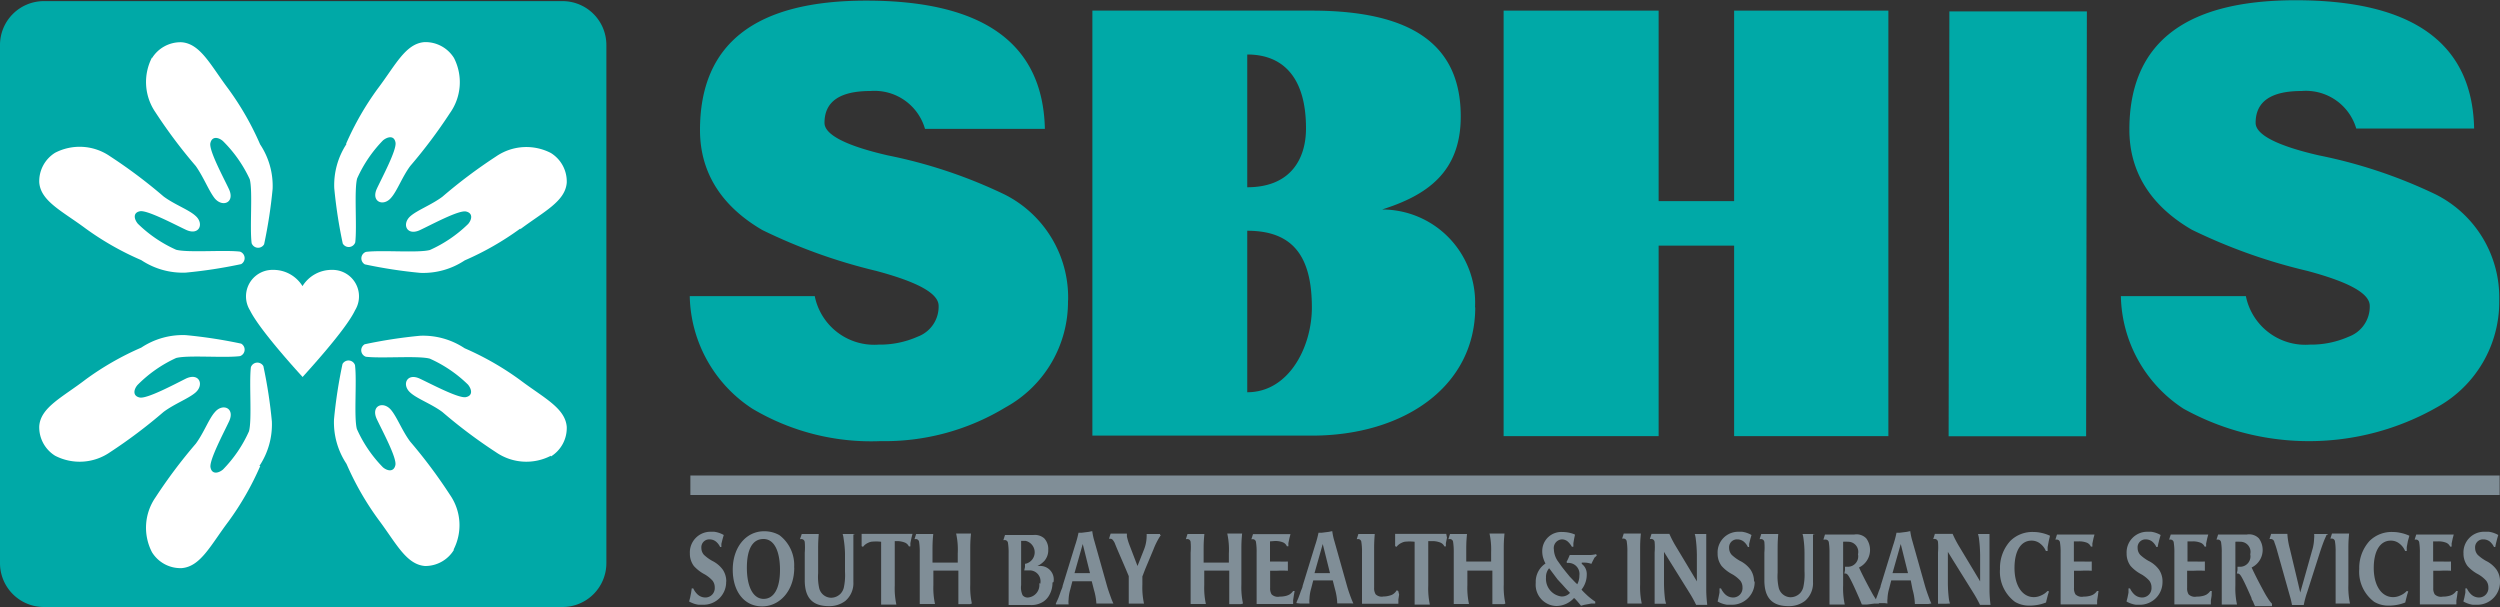
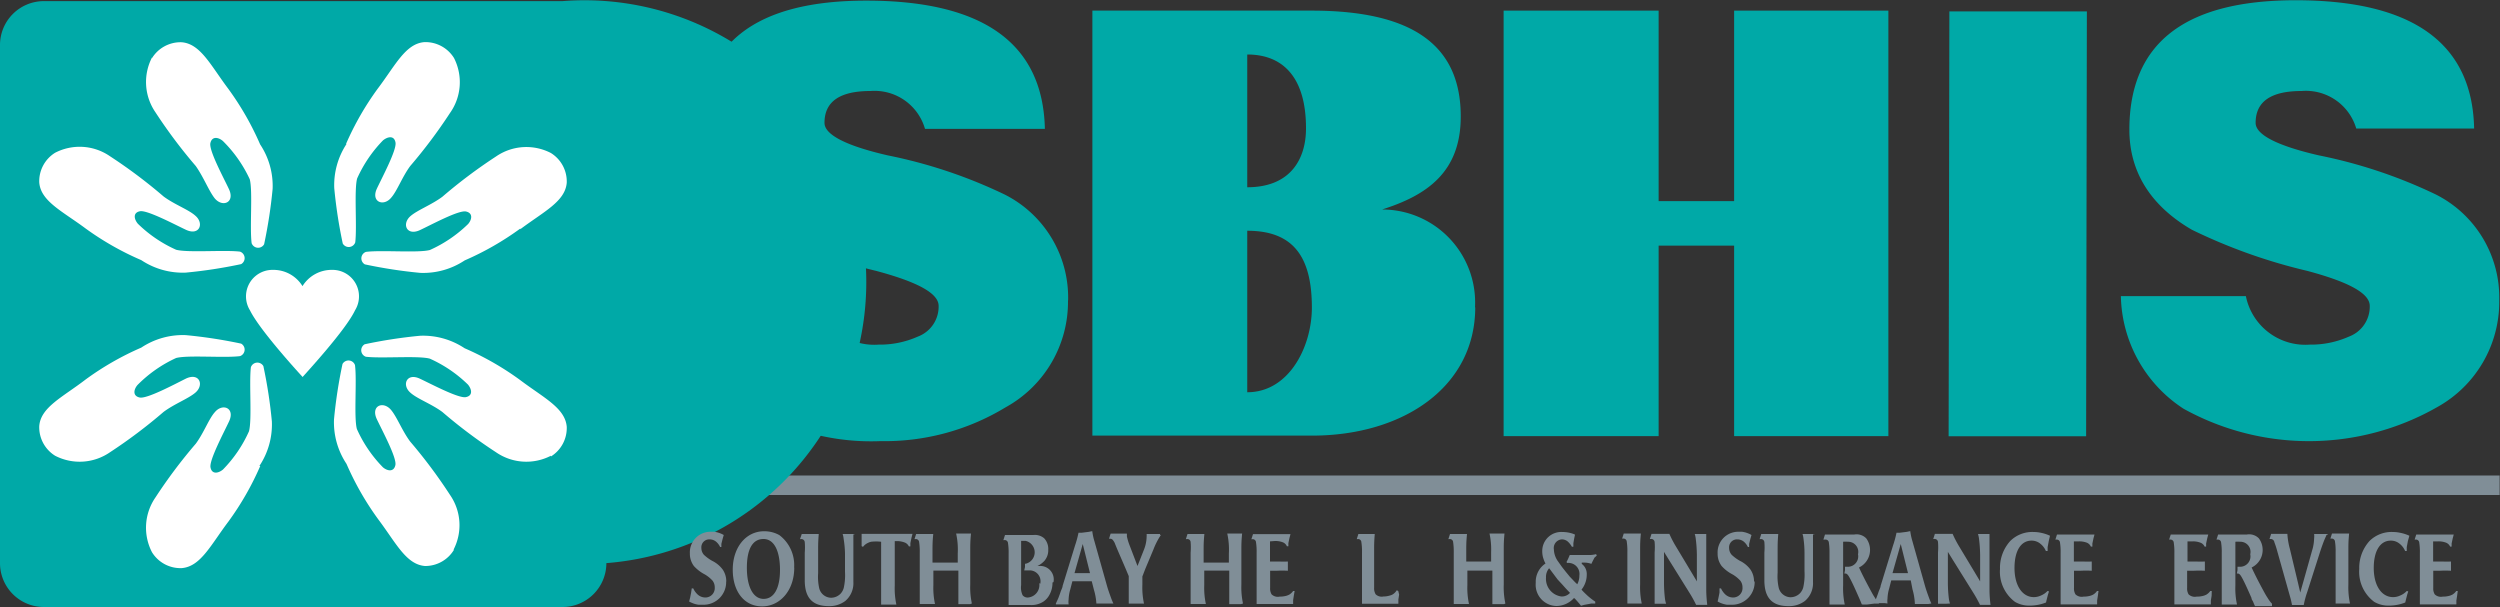
<svg xmlns="http://www.w3.org/2000/svg" id="Layer_1" data-name="Layer 1" viewBox="0 0 200 48.57">
  <rect x="0" y="0" width="200" height="48.57" fill="#333333" stroke="none" />
  <defs>
    <style>.cls-1{fill:none;}.cls-2{fill:#808e97;}.cls-3{clip-path:url(#clip-path);}.cls-4{fill:#00a9a7;}.cls-5{fill:#fff;}</style>
    <clipPath id="clip-path" transform="translate(0 -25.72)">
      <rect class="cls-1" y="25.72" width="200" height="48.57" />
    </clipPath>
  </defs>
  <title>Untitled-3</title>
  <rect class="cls-2" x="55.23" y="38.04" width="144.74" height="1.56" />
  <g class="cls-3">
-     <path class="cls-4" d="M45,25.81H3.51A3.51,3.51,0,0,0,0,29.33V70.77a3.51,3.51,0,0,0,3.51,3.51H45a3.51,3.51,0,0,0,3.51-3.51V29.33A3.51,3.51,0,0,0,45,25.81" transform="translate(0 -25.72)" />
+     <path class="cls-4" d="M45,25.81H3.51A3.51,3.51,0,0,0,0,29.33V70.77a3.51,3.51,0,0,0,3.51,3.51H45a3.51,3.51,0,0,0,3.51-3.51A3.51,3.51,0,0,0,45,25.81" transform="translate(0 -25.72)" />
    <path class="cls-5" d="M27.67,37.26a23.13,23.13,0,0,1,2.55-4.45c1.42-1.88,2.22-3.6,3.73-3.72a2.69,2.69,0,0,1,2.37,1.27A4.26,4.26,0,0,1,36,34.76,40.61,40.61,0,0,1,32.82,39c-0.64.86-1.05,2-1.53,2.54-0.62.74-1.63,0.32-1.14-.73,0.42-.9,1.6-3.1,1.49-3.69s-0.63-.47-1-0.17A10.51,10.51,0,0,0,28.57,40c-0.25.94,0,3.85-.15,5.11a0.55,0.55,0,0,1-1,.09,38.63,38.63,0,0,1-.68-4.43,6,6,0,0,1,1-3.56" transform="translate(0 -25.72)" />
    <path class="cls-5" d="M12.16,30.37a2.69,2.69,0,0,1,2.37-1.27c1.51,0.12,2.31,1.83,3.73,3.72a23.13,23.13,0,0,1,2.55,4.45,6,6,0,0,1,1,3.56,38.63,38.63,0,0,1-.68,4.43,0.55,0.55,0,0,1-1-.09c-0.16-1.27.1-4.17-.15-5.11A10.47,10.47,0,0,0,17.83,37c-0.35-.3-0.87-0.41-1,0.17s1.07,2.79,1.49,3.69c0.49,1.06-.51,1.48-1.14.73C16.71,41,16.3,39.91,15.66,39a40.61,40.61,0,0,1-3.22-4.29,4.27,4.27,0,0,1-.28-4.39" transform="translate(0 -25.72)" />
    <path class="cls-5" d="M4.41,37.94a4.27,4.27,0,0,1,4.39.28,40.81,40.81,0,0,1,4.29,3.22c0.86,0.64,2,1.05,2.53,1.53,0.74,0.62.33,1.63-.73,1.14-0.9-.42-3.11-1.6-3.69-1.49s-0.48.63-.17,1a10.49,10.49,0,0,0,3.06,2.08c0.94,0.25,3.85,0,5.11.15a0.55,0.55,0,0,1,.09,1,38.7,38.7,0,0,1-4.43.68,6,6,0,0,1-3.56-1A23.08,23.08,0,0,1,6.85,44C5,42.62,3.25,41.82,3.14,40.31a2.68,2.68,0,0,1,1.27-2.37" transform="translate(0 -25.72)" />
    <path class="cls-5" d="M4.41,62.18a2.68,2.68,0,0,1-1.27-2.37C3.25,58.3,5,57.5,6.85,56.08a23.05,23.05,0,0,1,4.45-2.55,6,6,0,0,1,3.56-1,38.68,38.68,0,0,1,4.43.68,0.55,0.55,0,0,1-.09,1c-1.27.16-4.17-.1-5.11,0.15A10.45,10.45,0,0,0,11,56.52c-0.3.35-.41,0.87,0.17,1S14,56.44,14.89,56c1.06-.49,1.47.52,0.73,1.14-0.57.48-1.67,0.89-2.53,1.53A41.05,41.05,0,0,1,8.8,61.9a4.27,4.27,0,0,1-4.39.28" transform="translate(0 -25.72)" />
    <path class="cls-5" d="M20.82,63a23.18,23.18,0,0,1-2.55,4.45c-1.42,1.88-2.22,3.6-3.74,3.72a2.68,2.68,0,0,1-2.37-1.27,4.26,4.26,0,0,1,.28-4.39,40.67,40.67,0,0,1,3.22-4.29c0.64-.86,1.05-2,1.53-2.53,0.62-.74,1.63-0.33,1.14.73-0.42.9-1.6,3.11-1.49,3.69s0.63,0.48,1,.17a10.46,10.46,0,0,0,2.08-3.06c0.25-.94,0-3.85.15-5.12a0.55,0.55,0,0,1,1-.09,38.16,38.16,0,0,1,.68,4.43,6,6,0,0,1-1,3.56" transform="translate(0 -25.72)" />
    <path class="cls-5" d="M20,50.55a2.12,2.12,0,0,1,1.84-3.24,2.73,2.73,0,0,1,2.36,1.3,2.74,2.74,0,0,1,2.36-1.3,2.12,2.12,0,0,1,1.84,3.24c-0.76,1.61-4,5.1-4.19,5.33C24,55.65,20.79,52.16,20,50.55" transform="translate(0 -25.72)" />
    <path class="cls-5" d="M36.32,69.7A2.68,2.68,0,0,1,34,71c-1.51-.12-2.31-1.83-3.73-3.72a23.18,23.18,0,0,1-2.55-4.45,6,6,0,0,1-1-3.56,38.7,38.7,0,0,1,.68-4.43,0.55,0.55,0,0,1,1,.09c0.16,1.27-.1,4.17.15,5.11a10.45,10.45,0,0,0,2.08,3.06c0.35,0.3.87,0.41,1-.17s-1.07-2.79-1.49-3.69c-0.49-1.06.51-1.47,1.14-.73,0.48,0.57.89,1.67,1.53,2.53A40.67,40.67,0,0,1,36,65.31a4.26,4.26,0,0,1,.28,4.39" transform="translate(0 -25.72)" />
    <path class="cls-5" d="M44.07,62.18a4.27,4.27,0,0,1-4.39-.28,40.35,40.35,0,0,1-4.29-3.22c-0.86-.64-2-1.05-2.54-1.53-0.74-.62-0.32-1.63.73-1.14,0.9,0.42,3.11,1.6,3.69,1.48s0.47-.63.17-1a10.44,10.44,0,0,0-3.06-2.08c-0.94-.25-3.85,0-5.11-0.15a0.55,0.55,0,0,1-.09-1,38.68,38.68,0,0,1,4.43-.68,6,6,0,0,1,3.56,1,23.11,23.11,0,0,1,4.45,2.55c1.88,1.42,3.6,2.23,3.72,3.74a2.68,2.68,0,0,1-1.27,2.37" transform="translate(0 -25.72)" />
    <path class="cls-5" d="M41.63,44a23.13,23.13,0,0,1-4.45,2.55,6,6,0,0,1-3.56,1,38.7,38.7,0,0,1-4.43-.68,0.55,0.55,0,0,1,.09-1c1.27-.16,4.17.1,5.11-0.15a10.51,10.51,0,0,0,3.06-2.08c0.3-.35.41-0.87-0.17-1s-2.79,1.07-3.69,1.49c-1.06.49-1.48-.51-0.73-1.14,0.57-.48,1.67-0.89,2.53-1.53a40.82,40.82,0,0,1,4.29-3.22,4.27,4.27,0,0,1,4.39-.28,2.68,2.68,0,0,1,1.27,2.37c-0.12,1.51-1.83,2.31-3.72,3.73" transform="translate(0 -25.72)" />
    <path class="cls-4" d="M85.44,49.77a9.63,9.63,0,0,1-5,8.54,18.62,18.62,0,0,1-10,2.7,18.6,18.6,0,0,1-10.26-2.6,11,11,0,0,1-5-9h10a4.85,4.85,0,0,0,5.1,3.88,7.47,7.47,0,0,0,3.14-.64,2.56,2.56,0,0,0,1.67-2.46c0-1-1.67-1.91-5-2.8A44,44,0,0,1,61,44.13c-3.29-1.91-5-4.62-5-8,0-6.92,4.42-10.36,13.3-10.36,9.38,0,14.14,3.44,14.29,10.26H74A4.2,4.2,0,0,0,69.64,33c-2.45,0-3.68.84-3.68,2.55,0,0.93,1.67,1.82,5.06,2.6a39.38,39.38,0,0,1,9.37,3.14,9.23,9.23,0,0,1,5.06,8.44" transform="translate(0 -25.72)" />
    <path class="cls-4" d="M199.94,49.77a9.63,9.63,0,0,1-5,8.54,20.7,20.7,0,0,1-20.27.1,11,11,0,0,1-5-9h10a4.85,4.85,0,0,0,5.1,3.88,7.46,7.46,0,0,0,3.14-.64,2.56,2.56,0,0,0,1.67-2.46c0-1-1.67-1.91-5-2.8a44,44,0,0,1-9.23-3.29c-3.29-1.91-5-4.62-5-8,0-6.92,4.42-10.36,13.3-10.36,9.37,0,14.14,3.44,14.28,10.26H188.5A4.2,4.2,0,0,0,184.13,33c-2.45,0-3.68.84-3.68,2.55,0,0.93,1.67,1.82,5.06,2.6a39.43,39.43,0,0,1,9.38,3.14,9.23,9.23,0,0,1,5.05,8.44" transform="translate(0 -25.72)" />
    <path class="cls-2" d="M58.1,72.29a1.66,1.66,0,0,0-.28-1,2.29,2.29,0,0,0-.84-0.7,3.35,3.35,0,0,1-.66-0.48,0.81,0.81,0,0,1-.21-0.55,0.63,0.63,0,0,1,.65-0.69,0.83,0.83,0,0,1,.51.17,1.26,1.26,0,0,1,.34.44h0.1l0-.25,0.1-.4,0.09-.31a2.07,2.07,0,0,0-.77-0.26l-0.3,0A1.65,1.65,0,0,0,55.19,70a1.63,1.63,0,0,0,.32,1,3.06,3.06,0,0,0,.85.66,2.6,2.6,0,0,1,.65.52,0.88,0.88,0,0,1,.17.54,0.75,0.75,0,0,1-.77.8,0.92,0.92,0,0,1-.62-0.26,1.55,1.55,0,0,1-.33-0.47l-0.12,0-0.05.34-0.08.4-0.08.31a2.15,2.15,0,0,0,.75.26l0.38,0a1.81,1.81,0,0,0,1.83-1.91" transform="translate(0 -25.72)" />
    <path class="cls-2" d="M62.4,71.32c0,1.46-.48,2.31-1.31,2.31s-1.34-.95-1.34-2.49,0.48-2.3,1.33-2.3,1.32,0.95,1.32,2.48m1.13-.19a3,3,0,0,0-1.18-2.6,2.45,2.45,0,0,0-1.22-.31c-1.46,0-2.51,1.29-2.51,3.07s0.94,2.94,2.35,2.94,2.57-1.25,2.57-3.1" transform="translate(0 -25.72)" />
    <path class="cls-2" d="M68.41,68.44h-1a1.76,1.76,0,0,1,.08.38A8.4,8.4,0,0,1,67.6,70v1.46a4.7,4.7,0,0,1-.1,1.29,1.11,1.11,0,0,1-.25.46,1.07,1.07,0,0,1-.78.33,1,1,0,0,1-.93-0.75,4.15,4.15,0,0,1-.09-1.2V69.82c0-.54,0-0.76.05-1.38l-0.31,0H64.14L64,68.85h0.06a0.27,0.27,0,0,1,.32.24,5,5,0,0,1,0,.84v2.21c0,1.41.62,2.07,1.93,2.07a2.11,2.11,0,0,0,1.31-.41,1.86,1.86,0,0,0,.65-1.52c0-.08,0-0.35,0-0.81V70c0-.49,0-0.92,0-1.17,0-.08,0-0.19,0-0.35" transform="translate(0 -25.72)" />
    <path class="cls-2" d="M73,68.43H72.71c-0.5,0-1.1,0-1.79,0s-1.22,0-1.69,0h-0.3l0,0.32,0,0.4,0,0.26,0.11,0.06a1,1,0,0,1,.38-0.31,1.13,1.13,0,0,1,.27-0.1,3.63,3.63,0,0,1,.8,0c0,0.18,0,.31,0,0.39,0,0.26,0,.44,0,0.53v2.58c0,0.51,0,.91,0,1.17,0,0.08,0,.2,0,0.36l0.27,0h0.67l0.28,0a6.13,6.13,0,0,1-.13-1.52V69.8l0-.79H71.7a1.72,1.72,0,0,1,.7.12,0.62,0.62,0,0,1,.31.3h0.12l0-.26,0.09-.43Z" transform="translate(0 -25.72)" />
    <path class="cls-2" d="M77.75,74a6.14,6.14,0,0,1-.13-1.52v-2.7c0-.51,0-0.76.06-1.38l-0.31,0H76.49A6,6,0,0,1,76.62,70v0.73H76.25l-0.45,0H75.3l-0.35,0H74.6V69.82c0-.51,0-0.76.06-1.38l-0.31,0H73.29l-0.13.41h0.06a0.26,0.26,0,0,1,.31.24,4.86,4.86,0,0,1,.05.84v2.58c0,0.51,0,.92,0,1.17,0,0.08,0,.2,0,0.36l0.27,0h0.67l0.28,0a6.14,6.14,0,0,1-.13-1.52V71.37h2v1.15c0,0.51,0,.91,0,1.17,0,0.08,0,.2,0,0.36l0.27,0h0.67Z" transform="translate(0 -25.72)" />
    <path class="cls-2" d="M83.14,72.37a1,1,0,0,1-.88,1.15,0.51,0.51,0,0,1-.45-0.18,1.46,1.46,0,0,1-.12-0.81V69.82l0-.83,0.36,0a0.94,0.94,0,0,1,0,1.83H82l0,0.26-0.06.27,0.42,0a0.87,0.87,0,0,1,.86,1.07m1.06-.13A1.08,1.08,0,0,0,83.13,71H83v0a1.84,1.84,0,0,0,.56-0.42,1.3,1.3,0,0,0,.3-0.89,1.24,1.24,0,0,0-.33-0.91,1.15,1.15,0,0,0-.87-0.26l-0.76,0H80.4l-0.13.41h0.06a0.26,0.26,0,0,1,.31.24,4.86,4.86,0,0,1,.05.84v2.58c0,0.51,0,.92,0,1.17,0,0.08,0,.2,0,0.36l0.5,0,0.72,0H82.4a1.75,1.75,0,0,0,1.1-.29,1.55,1.55,0,0,0,.37-0.38,2,2,0,0,0,.33-1.13" transform="translate(0 -25.72)" />
    <path class="cls-2" d="M87.2,71.57l-0.4,0H86.33l-0.37,0,0.66-2.33ZM89.07,74c-0.07-.15-0.09-0.2-0.15-0.35-0.15-.41-0.28-0.77-0.36-1.06l-1-3.55a4.91,4.91,0,0,1-.18-0.83l-0.29.06-0.56.07-0.25,0a8.05,8.05,0,0,1-.27,1l-1,3.25c0,0.12-.1.29-0.17,0.5s-0.13.36-.17,0.47L84.47,74l0,0.07,0.26,0h0.55l0.21,0a1.53,1.53,0,0,1,0-.4,3.17,3.17,0,0,1,.13-0.79l0.17-.66,0.47,0H86.9l0.44,0,0.17,0.67A4.81,4.81,0,0,1,87.71,74l0.4,0h0.67Z" transform="translate(0 -25.72)" />
    <path class="cls-2" d="M92.8,68.53V68.44H91.73a1.4,1.4,0,0,1,0,.22,2.92,2.92,0,0,1-.2,1L91,71l-0.6-1.57a4.49,4.49,0,0,1-.25-0.81,2,2,0,0,0,0-.21l-0.3,0h-1l-0.13.41h0.06a0.28,0.28,0,0,1,.22.07,1.09,1.09,0,0,1,.22.38l0.16,0.39,0.69,1.6,0.23,0.55v0.74c0,0.37,0,.89,0,1.1s0,0.2,0,.36l0.27,0h0.67l0.28,0a6.13,6.13,0,0,1-.13-1.52V71.84l0.23-.6,0.65-1.55a6,6,0,0,1,.49-1l0.13-.2" transform="translate(0 -25.72)" />
    <path class="cls-2" d="M99.44,74a6.14,6.14,0,0,1-.13-1.52v-2.7c0-.51,0-0.76.06-1.38l-0.31,0H98.18A6,6,0,0,1,98.31,70v0.73H97.94l-0.45,0H97l-0.35,0H96.29V69.82c0-.51,0-0.76.06-1.38l-0.31,0H95l-0.13.41h0.06a0.26,0.26,0,0,1,.32.24,5.12,5.12,0,0,1,0,.84v2.58c0,0.51,0,.92,0,1.17,0,0.08,0,.2,0,0.36l0.27,0h0.67l0.28,0a6.14,6.14,0,0,1-.13-1.52V71.37h2v1.15c0,0.51,0,.91,0,1.17,0,0.08,0,.2,0,0.36l0.27,0h0.67Z" transform="translate(0 -25.72)" />
    <path class="cls-2" d="M103.57,73l-0.12,0a1,1,0,0,1-.31.29,1.28,1.28,0,0,1-.26.1,2,2,0,0,1-.51.06,0.71,0.71,0,0,1-.64-0.18,0.89,0.89,0,0,1-.12-0.51c0-.16,0-0.28,0-0.38v-1l0.51,0a8.42,8.42,0,0,1,.91,0l0-.24V70.82l0-.18a5.76,5.76,0,0,1-.69,0h-0.74V69.87l0-.84L102,69a1.64,1.64,0,0,1,.64.11,0.59,0.59,0,0,1,.31.31l0.12,0,0-.25,0.09-.42,0.08-.3h-3l-0.13.41h0.06a0.26,0.26,0,0,1,.31.24,4.83,4.83,0,0,1,.05.84v2.58c0,0.51,0,.91,0,1.16,0,0.08,0,.2,0,0.36l0.75,0,1,0h0.92l0.25,0,0-.31,0.06-.38Z" transform="translate(0 -25.72)" />
-     <path class="cls-2" d="M106.4,71.57l-0.4,0h-0.47l-0.37,0,0.66-2.33ZM108.27,74c-0.07-.15-0.09-0.2-0.15-0.35-0.16-.41-0.28-0.77-0.36-1.06l-1-3.55a4.91,4.91,0,0,1-.18-0.83l-0.29.06-0.56.07-0.25,0a8.4,8.4,0,0,1-.27,1l-1,3.25c0,0.12-.1.29-0.17,0.5s-0.13.36-.17,0.47l-0.15.34,0,0.07L104,74h0.55l0.21,0a1.53,1.53,0,0,1,0-.4,3.26,3.26,0,0,1,.13-0.79l0.17-.66,0.47,0h0.65l0.44,0,0.17,0.67a4.81,4.81,0,0,1,.19,1.17l0.4,0H108Z" transform="translate(0 -25.72)" />
    <path class="cls-2" d="M111.86,73l-0.12-.06a1,1,0,0,1-.32.33,0.92,0.92,0,0,1-.26.1,1.78,1.78,0,0,1-.49.07,0.69,0.69,0,0,1-.62-0.18,0.92,0.92,0,0,1-.12-0.52c0-.15,0-0.28,0-0.38V69.82c0-.52,0-0.75.05-1.38l-0.31,0h-1l-0.13.41h0.06a0.26,0.26,0,0,1,.31.24,4.83,4.83,0,0,1,.05.84V72.5c0,0.51,0,.91,0,1.16,0,0.08,0,.2,0,0.36l0.75,0,1,0h0.91l0.25,0,0-.34,0.06-.4Z" transform="translate(0 -25.72)" />
-     <path class="cls-2" d="M115.7,68.43h-0.31c-0.5,0-1.1,0-1.79,0s-1.22,0-1.69,0h-0.3l0,0.32,0,0.4,0,0.26,0.11,0.06a1,1,0,0,1,.38-0.31,1.13,1.13,0,0,1,.27-0.1,3.63,3.63,0,0,1,.8,0c0,0.18,0,.31,0,0.39,0,0.26,0,.44,0,0.53v2.58c0,0.51,0,.91,0,1.17,0,0.08,0,.2,0,0.36l0.27,0h0.67l0.28,0a6.13,6.13,0,0,1-.13-1.52V69.8l0-.79h0.28a1.72,1.72,0,0,1,.7.12,0.62,0.62,0,0,1,.31.3h0.12l0-.26,0.09-.43Z" transform="translate(0 -25.72)" />
    <path class="cls-2" d="M120.43,74a6.14,6.14,0,0,1-.13-1.52v-2.7c0-.51,0-0.76.06-1.38l-0.31,0h-0.89a6,6,0,0,1,.13,1.51v0.73h-0.36l-0.45,0H118l-0.35,0h-0.35V69.82c0-.51,0-0.76.06-1.38l-0.31,0H116l-0.13.41h0.06a0.26,0.26,0,0,1,.32.24,5.06,5.06,0,0,1,.05.84v2.58c0,0.51,0,.92,0,1.17,0,0.08,0,.2,0,0.36l0.27,0h0.67l0.28,0a6.14,6.14,0,0,1-.13-1.52V71.37h2v1.15c0,0.51,0,.91,0,1.17,0,0.08,0,.2,0,0.36l0.27,0h0.67Z" transform="translate(0 -25.72)" />
    <path class="cls-2" d="M125.59,73.16a0.88,0.88,0,0,1-.67.28,1.42,1.42,0,0,1-1.24-1.51,1.07,1.07,0,0,1,.25-0.75l0.08,0.1c0.21,0.28.44,0.59,0.6,0.8L125,72.5c0.29,0.33.38,0.42,0.62,0.67m2.12-3-0.05-.12a2.12,2.12,0,0,1-.44.07l-0.35,0H126l-0.42,0-0.08.19-0.1.22-0.08.15,0.05,0.08a0.51,0.51,0,0,1,.22,0,0.88,0.88,0,0,1,.76,1,1.45,1.45,0,0,1-.17.7L126,72.29l-0.42-.44-0.32-.39-0.3-.38-0.29-.41a1.74,1.74,0,0,1-.36-1,0.69,0.69,0,0,1,.64-0.8,0.73,0.73,0,0,1,.5.2,1.6,1.6,0,0,1,.3.39l0.12,0,0-.28,0.06-.36,0.07-.33a1.73,1.73,0,0,0-.41-0.14,2.53,2.53,0,0,0-.6-0.07,1.52,1.52,0,0,0-1.61,1.55,1.82,1.82,0,0,0,.1.6,2.08,2.08,0,0,0,.16.37,1.75,1.75,0,0,0-.78,1.54,1.7,1.7,0,0,0,1.65,1.86,1.91,1.91,0,0,0,1.41-.64L126,73.62l0.19,0.21c0.1,0.12.16,0.18,0.29,0.35l0.25-.07,0.59-.11,0.3,0,0-.15a4.94,4.94,0,0,1-.77-0.62,4.57,4.57,0,0,1-.33-0.34,1.91,1.91,0,0,0,.42-1.2,1,1,0,0,0-.4-0.86V70.73h0.24a1.55,1.55,0,0,1,.53.1l0.09-.19,0.16-.31Z" transform="translate(0 -25.72)" />
    <path class="cls-2" d="M131.34,74a6.14,6.14,0,0,1-.13-1.52v-2.7c0-.52,0-0.76.06-1.38l-0.31,0h-1.06l-0.13.41h0.06a0.26,0.26,0,0,1,.31.24,4.86,4.86,0,0,1,.05.84v2.58c0,0.51,0,.92,0,1.17,0,0.08,0,.2,0,0.36l0.27,0h0.67Z" transform="translate(0 -25.72)" />
    <path class="cls-2" d="M136.58,74.1A10.49,10.49,0,0,1,136.5,73c0-.19,0-0.35,0-0.49V70.12c0-.64,0-1.06,0-1.33,0-.08,0-0.19,0-0.35h-0.92a2,2,0,0,1,.08.38,11.26,11.26,0,0,1,.09,1.29l0,1.54v0.58l-0.34-.57-1.37-2.28a8.68,8.68,0,0,1-.49-0.95l-0.37,0h-1.06l-0.13.41h0.06a0.27,0.27,0,0,1,.32.24,5.18,5.18,0,0,1,0,.84v2.53c0,0.56,0,.94,0,1.21,0,0.08,0,.2,0,0.36l0.28,0h0.36l0.28,0a2.25,2.25,0,0,1-.09-0.38,11.24,11.24,0,0,1-.08-1.19l0-2.19V69.87l0.42,0.68,1.67,2.68a10,10,0,0,1,.48.88h0.86Z" transform="translate(0 -25.72)" />
    <path class="cls-2" d="M140.32,72.29a1.66,1.66,0,0,0-.28-1,2.28,2.28,0,0,0-.84-0.7,3.35,3.35,0,0,1-.66-0.48,0.81,0.81,0,0,1-.21-0.55,0.63,0.63,0,0,1,.65-0.69,0.84,0.84,0,0,1,.51.17,1.26,1.26,0,0,1,.34.44h0.1l0-.25,0.1-.4,0.09-.31a2.07,2.07,0,0,0-.76-0.26l-0.3,0A1.65,1.65,0,0,0,137.41,70a1.62,1.62,0,0,0,.32,1,3,3,0,0,0,.85.66,2.6,2.6,0,0,1,.65.52,0.88,0.88,0,0,1,.17.54,0.75,0.75,0,0,1-.77.8,0.92,0.92,0,0,1-.62-0.26,1.55,1.55,0,0,1-.33-0.47l-0.12,0,0,0.34-0.08.4-0.07.31a2.15,2.15,0,0,0,.75.26l0.38,0a1.81,1.81,0,0,0,1.83-1.91" transform="translate(0 -25.72)" />
    <path class="cls-2" d="M145.2,68.44h-1a1.76,1.76,0,0,1,.08.38,8.1,8.1,0,0,1,.08,1.14v1.46a4.7,4.7,0,0,1-.1,1.29,1.13,1.13,0,0,1-.25.46,1.08,1.08,0,0,1-.78.33,1,1,0,0,1-.93-0.75,4.15,4.15,0,0,1-.09-1.2V69.82c0-.54,0-0.76.05-1.38l-0.31,0h-1.05l-0.13.41h0.06a0.27,0.27,0,0,1,.32.24,5,5,0,0,1,0,.84v2.21c0,1.41.62,2.07,1.93,2.07a2.1,2.1,0,0,0,1.31-.41,1.86,1.86,0,0,0,.65-1.52c0-.08,0-0.35,0-0.81V70c0-.49,0-0.92,0-1.17,0-.08,0-0.19,0-0.35" transform="translate(0 -25.72)" />
    <path class="cls-2" d="M150.33,74a2.7,2.7,0,0,1-.25-0.32c-0.08-.13-0.19-0.29-0.3-0.49-0.31-.57-0.57-1.05-0.91-1.75l-0.15-.32a1.56,1.56,0,0,0,.58-2.33,1.08,1.08,0,0,0-.95-0.31H146l-0.13.41H146a0.26,0.26,0,0,1,.31.24,5.06,5.06,0,0,1,.05.84v2.58c0,0.47,0,.92,0,1.17,0,0.08,0,.2,0,0.36l0.27,0h0.67l0.28,0a6.15,6.15,0,0,1-.13-1.52v-2.7c0-.26,0-0.41,0-0.8a2.17,2.17,0,0,1,.37,0,0.81,0.81,0,0,1,.82,1,0.83,0.83,0,0,1-.76,1H147.6l0,0.27-0.05.27h0.06c0.15,0,.23.09,0.42,0.45s0.42,0.87.7,1.51l0.12,0.28,0.09,0.22L149,74.08l0.38,0L150,74h0.29V74Z" transform="translate(0 -25.72)" />
    <path class="cls-2" d="M152.64,71.57l-0.4,0h-0.47l-0.37,0,0.66-2.33ZM154.51,74c-0.07-.15-0.09-0.2-0.15-0.35-0.15-.41-0.28-0.77-0.36-1.06l-1-3.55a5.09,5.09,0,0,1-.18-0.83l-0.29.06-0.56.07-0.25,0a8.06,8.06,0,0,1-.27,1l-1,3.25c0,0.12-.1.29-0.17,0.5s-0.13.36-.17,0.47l-0.15.34,0,0.07,0.26,0h0.55L151,74a1.53,1.53,0,0,1,0-.4,3.26,3.26,0,0,1,.13-0.79l0.17-.66,0.47,0h0.65l0.44,0L153,72.87a4.81,4.81,0,0,1,.19,1.17l0.4,0h0.67Z" transform="translate(0 -25.72)" />
    <path class="cls-2" d="M159.24,74.1a10.49,10.49,0,0,1-.08-1.07c0-.19,0-0.35,0-0.49V70.12c0-.64,0-1.06,0-1.33,0-.08,0-0.19,0-0.35h-0.92a2.19,2.19,0,0,1,.08.38,11.26,11.26,0,0,1,.09,1.29l0,1.54v0.58l-0.34-.57-1.37-2.28a8.35,8.35,0,0,1-.49-0.95l-0.37,0h-1.05l-0.13.41h0.06a0.27,0.27,0,0,1,.32.24,5.41,5.41,0,0,1,0,.84v2.53c0,0.56,0,.94,0,1.21,0,0.08,0,.2,0,0.36l0.28,0h0.36L156,74a1.93,1.93,0,0,1-.09-0.38,10.75,10.75,0,0,1-.08-1.19l0-2.19V69.87l0.42,0.68,1.67,2.68a10,10,0,0,1,.48.88h0.86Z" transform="translate(0 -25.72)" />
    <path class="cls-2" d="M164,68.58a3.21,3.21,0,0,0-.74-0.24,2.66,2.66,0,0,0-.56-0.06,2.5,2.5,0,0,0-1.88.72,3.2,3.2,0,0,0-.82,2.24,3,3,0,0,0,1.2,2.63,2.24,2.24,0,0,0,1.16.3,3.76,3.76,0,0,0,.71-0.07,3.31,3.31,0,0,0,.61-0.18l0.07-.29,0.09-.35,0.08-.25L163.8,73a1.46,1.46,0,0,1-.5.35,1.35,1.35,0,0,1-.59.14c-0.93,0-1.55-.93-1.55-2.33s0.53-2.19,1.36-2.19a1.08,1.08,0,0,1,.71.25,1.44,1.44,0,0,1,.44.58l0.14,0,0-.31,0.09-.48Z" transform="translate(0 -25.72)" />
    <path class="cls-2" d="M167.88,73l-0.12,0a1,1,0,0,1-.31.29,1.26,1.26,0,0,1-.26.1,2,2,0,0,1-.51.06,0.72,0.72,0,0,1-.64-0.18,0.88,0.88,0,0,1-.12-0.51c0-.16,0-0.28,0-0.38v-1l0.51,0a8.37,8.37,0,0,1,.91,0l0-.24V70.82l0-.18a5.73,5.73,0,0,1-.69,0h-0.74V69.87l0-.84,0.41,0a1.65,1.65,0,0,1,.64.11,0.6,0.6,0,0,1,.31.31l0.12,0,0-.25,0.09-.42,0.08-.3h-3l-0.13.41h0.06a0.26,0.26,0,0,1,.31.24,4.83,4.83,0,0,1,.05.84v2.58c0,0.51,0,.91,0,1.16,0,0.08,0,.2,0,0.36l0.75,0,1,0h0.92l0.25,0,0-.31,0.06-.38Z" transform="translate(0 -25.72)" />
-     <path class="cls-2" d="M173,72.29a1.66,1.66,0,0,0-.28-1,2.28,2.28,0,0,0-.84-0.7,3.35,3.35,0,0,1-.66-0.48,0.81,0.81,0,0,1-.21-0.55,0.63,0.63,0,0,1,.65-0.69,0.84,0.84,0,0,1,.51.17,1.29,1.29,0,0,1,.34.44h0.1l0.05-.25,0.1-.4,0.09-.31a2.05,2.05,0,0,0-.76-0.26l-0.3,0A1.65,1.65,0,0,0,170.13,70a1.64,1.64,0,0,0,.32,1,3.06,3.06,0,0,0,.85.66,2.6,2.6,0,0,1,.65.52,0.88,0.88,0,0,1,.17.54,0.75,0.75,0,0,1-.77.8,0.92,0.92,0,0,1-.62-0.26,1.55,1.55,0,0,1-.33-0.47l-0.12,0,0,0.34-0.08.4-0.08.31a2.16,2.16,0,0,0,.75.26l0.38,0A1.81,1.81,0,0,0,173,72.29" transform="translate(0 -25.72)" />
    <path class="cls-2" d="M176.94,73l-0.12,0a1,1,0,0,1-.31.29,1.26,1.26,0,0,1-.26.1,2,2,0,0,1-.52.06,0.72,0.72,0,0,1-.64-0.18,0.89,0.89,0,0,1-.12-0.51c0-.16,0-0.28,0-0.38v-1l0.51,0a8.32,8.32,0,0,1,.91,0l0-.24V70.82l0-.18a5.76,5.76,0,0,1-.69,0H175V69.87l0-.84,0.41,0a1.64,1.64,0,0,1,.64.11,0.59,0.59,0,0,1,.32.31l0.12,0,0-.25,0.09-.42,0.08-.3h-3l-0.13.41h0.06a0.26,0.26,0,0,1,.31.24,4.83,4.83,0,0,1,.05.84v2.58c0,0.51,0,.91,0,1.16,0,0.08,0,.2,0,0.36l0.75,0,1,0h0.92l0.25,0,0-.31,0.06-.38Z" transform="translate(0 -25.72)" />
    <path class="cls-2" d="M181.74,74a2.7,2.7,0,0,1-.25-0.32c-0.08-.13-0.19-0.29-0.3-0.49-0.31-.57-0.57-1.05-0.91-1.75l-0.15-.32a1.56,1.56,0,0,0,.58-2.33,1.08,1.08,0,0,0-.95-0.31h-2.31l-0.13.41h0.06a0.26,0.26,0,0,1,.31.24,4.86,4.86,0,0,1,.05.84v2.58c0,0.47,0,.92,0,1.17,0,0.08,0,.2,0,0.36l0.27,0h0.67l0.28,0a6.05,6.05,0,0,1-.13-1.52v-2.7c0-.26,0-0.41,0-0.8a2.17,2.17,0,0,1,.37,0,0.81,0.81,0,0,1,.82,1,0.83,0.83,0,0,1-.76,1H179l0,0.27-0.05.27H179c0.15,0,.23.09,0.42,0.45s0.42,0.87.7,1.51c0,0.12.09,0.21,0.12,0.28l0.09,0.22,0.07,0.15,0.38,0,0.69,0h0.29V74Z" transform="translate(0 -25.72)" />
    <path class="cls-2" d="M186.2,68.52l0-.08-0.26,0h-0.81a1.48,1.48,0,0,1,0,.35,3.64,3.64,0,0,1-.17,1l-0.7,2.49-0.24.84-0.19-.81-0.64-2.68a5.72,5.72,0,0,1-.2-1.2l-0.3,0h-1l-0.13.41h0.06a0.3,0.3,0,0,1,.33.26,7.37,7.37,0,0,1,.24.75l1,3.55a6.69,6.69,0,0,1,.17.72l0.31,0H184l0.3,0a7.36,7.36,0,0,1,.29-1.07l1-3.13c0.13-.41.31-0.9,0.39-1.08s0.08-.18.15-0.34" transform="translate(0 -25.72)" />
    <path class="cls-2" d="M188,74a6.14,6.14,0,0,1-.13-1.52v-2.7c0-.52,0-0.76.06-1.38l-0.31,0h-1.06l-0.13.41h0.06a0.26,0.26,0,0,1,.31.24,4.86,4.86,0,0,1,.05.84v2.58c0,0.51,0,.92,0,1.17,0,0.08,0,.2,0,0.36L187,74h0.67Z" transform="translate(0 -25.72)" />
    <path class="cls-2" d="M192.75,68.58a3.19,3.19,0,0,0-.75-0.24,2.63,2.63,0,0,0-.56-0.06,2.5,2.5,0,0,0-1.88.72,3.2,3.2,0,0,0-.82,2.24,3,3,0,0,0,1.2,2.63,2.24,2.24,0,0,0,1.16.3,3.76,3.76,0,0,0,.71-0.07,3.35,3.35,0,0,0,.61-0.18l0.07-.29,0.09-.35,0.08-.25L192.54,73a1.46,1.46,0,0,1-.5.35,1.35,1.35,0,0,1-.59.14c-0.93,0-1.55-.93-1.55-2.33s0.53-2.19,1.36-2.19a1.08,1.08,0,0,1,.71.25,1.44,1.44,0,0,1,.44.58l0.13,0,0-.31,0.09-.48Z" transform="translate(0 -25.72)" />
    <path class="cls-2" d="M196.62,73l-0.12,0a1,1,0,0,1-.31.29,1.28,1.28,0,0,1-.26.1,2,2,0,0,1-.51.06,0.72,0.72,0,0,1-.64-0.18,0.88,0.88,0,0,1-.12-0.51c0-.16,0-0.28,0-0.38v-1l0.51,0a8.4,8.4,0,0,1,.91,0l0-.24V70.82l0-.18a5.76,5.76,0,0,1-.69,0h-0.74V69.87l0-.84,0.41,0a1.66,1.66,0,0,1,.64.11,0.6,0.6,0,0,1,.31.31l0.12,0,0-.25,0.09-.42,0.08-.3h-3l-0.13.41h0.06a0.26,0.26,0,0,1,.31.24,4.83,4.83,0,0,1,.05.84v2.58c0,0.51,0,.91,0,1.16,0,0.08,0,.2,0,0.36l0.75,0,1,0h0.92l0.25,0,0-.31,0.06-.38Z" transform="translate(0 -25.72)" />
-     <path class="cls-2" d="M200,72.29a1.66,1.66,0,0,0-.28-1,2.28,2.28,0,0,0-.84-0.7,3.35,3.35,0,0,1-.66-0.48,0.81,0.81,0,0,1-.21-0.55,0.63,0.63,0,0,1,.65-0.69,0.85,0.85,0,0,1,.52.17,1.31,1.31,0,0,1,.34.44h0.1l0.05-.25,0.1-.4,0.09-.31a2.07,2.07,0,0,0-.76-0.26l-0.3,0A1.65,1.65,0,0,0,197.08,70a1.64,1.64,0,0,0,.32,1,3,3,0,0,0,.85.66,2.6,2.6,0,0,1,.65.52,0.88,0.88,0,0,1,.17.54,0.75,0.75,0,0,1-.77.8,0.92,0.92,0,0,1-.62-0.26,1.55,1.55,0,0,1-.33-0.47l-0.12,0,0,0.34-0.08.4-0.08.31a2.16,2.16,0,0,0,.75.26l0.38,0A1.81,1.81,0,0,0,200,72.29" transform="translate(0 -25.72)" />
    <path class="cls-4" d="M104.95,50.33c0,3.1-1.81,6.77-5.17,6.77V44.18c3.62,0,5.17,2,5.17,6.15M104.48,36c0,2.32-1.14,4.7-4.7,4.7V30.08c3,0,4.7,2,4.7,5.89M118,50.33a7.44,7.44,0,0,0-7.44-7.85c3.61-1.14,6.3-3,6.3-7.44,0-5.53-3.61-8.47-11.93-8.47H87.39v34h17.56c7.28,0,13.07-3.87,13.07-10.28" transform="translate(0 -25.72)" />
  </g>
  <polygon class="cls-4" points="151.07 34.89 151.07 0.85 138.73 0.85 138.73 16.09 132.69 16.09 132.69 0.85 120.29 0.85 120.29 34.89 132.69 34.89 132.69 19.65 138.73 19.65 138.73 34.89 151.07 34.89" />
  <polygon class="cls-4" points="166.89 34.9 166.95 0.91 155.95 0.91 155.89 34.9 166.89 34.9" />
</svg>